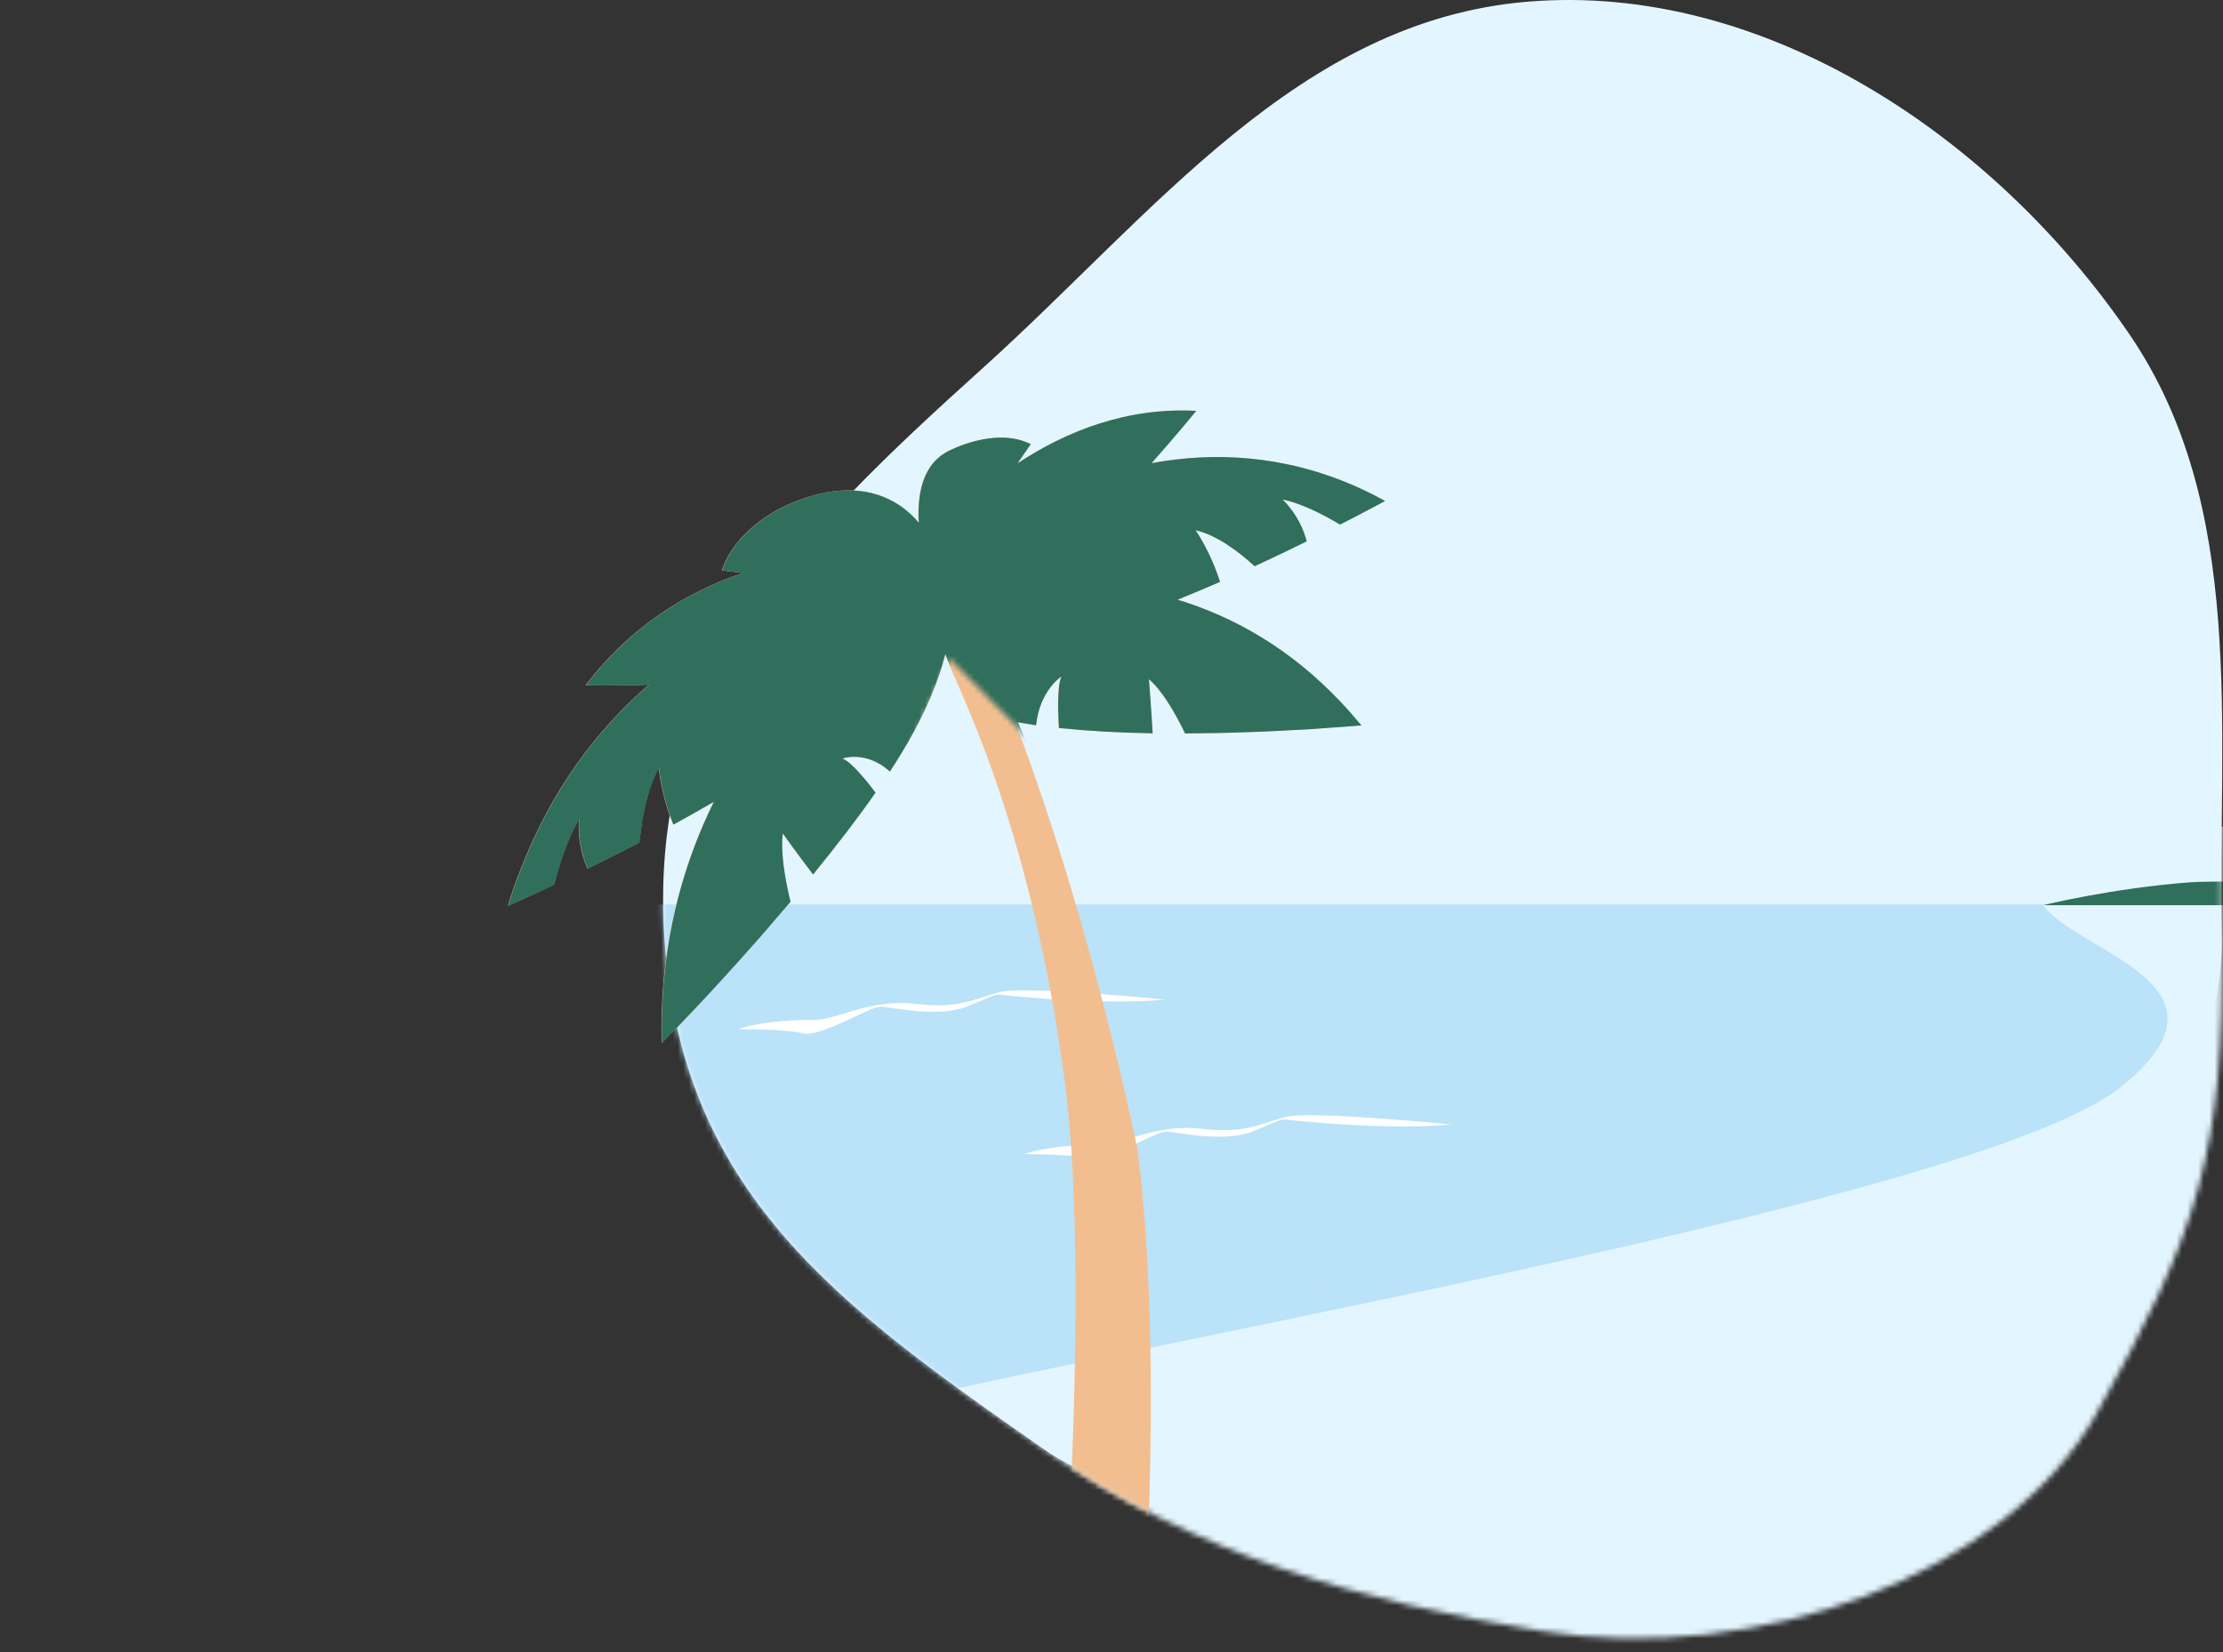
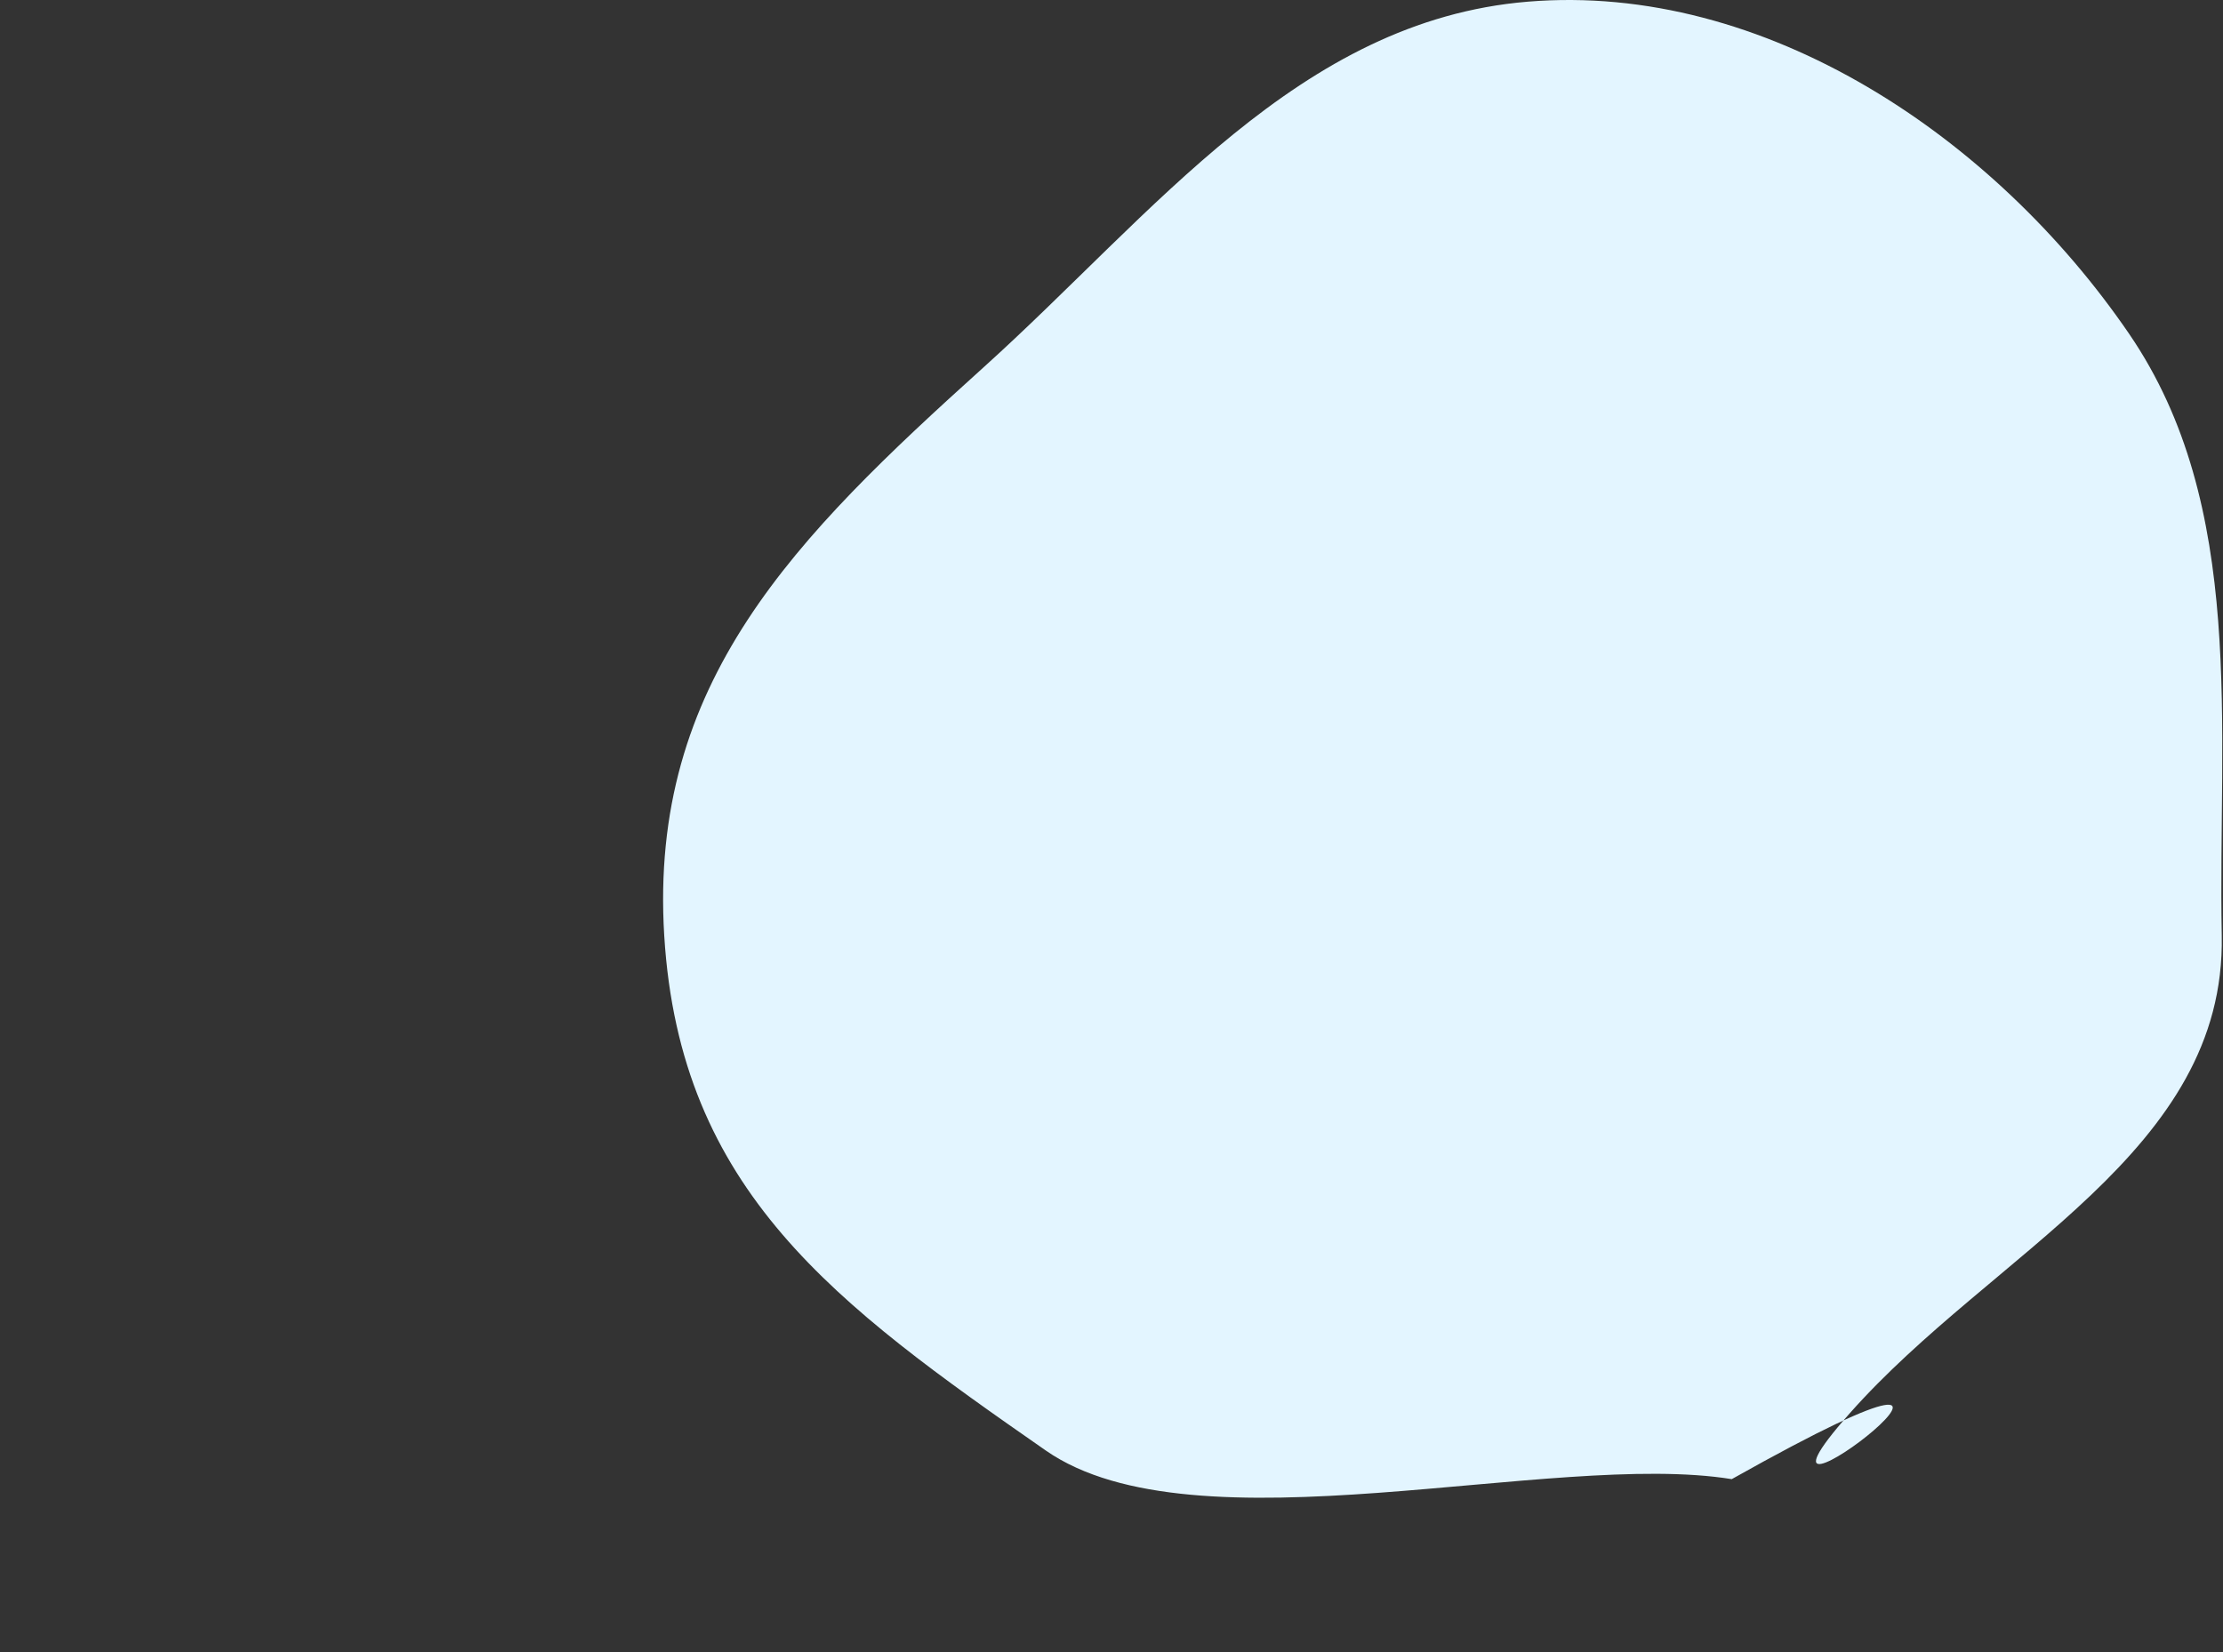
<svg xmlns="http://www.w3.org/2000/svg" width="405" height="301" viewBox="0 0 405 301" fill="none">
  <rect x="0" y="0" width="405" height="301" fill="#333333" stroke="none" />
  <path fill-rule="evenodd" clip-rule="evenodd" d="M278.321 0.307C321.543 -3.278 363.409 25.006 387.899 60.825C409.38 92.245 404.054 132.416 404.772 170.479C405.517 209.942 363.171 227.97 337 257.5C310.532 287.365 382.179 232.034 315.5 269.5C282.786 264.195 217.749 283.222 190.538 264.29C152.26 237.656 123.875 217.045 121.015 170.479C118.179 124.296 144.863 97.89 179.209 66.913C210.289 38.88 236.622 3.766 278.321 0.307Z" fill="#E3F5FF" />
  <mask id="mask0" mask-type="alpha" maskUnits="userSpaceOnUse" x="120" y="0" width="285" height="299">
-     <path fill-rule="evenodd" clip-rule="evenodd" d="M278.321 0.307C321.543 -3.278 363.409 25.006 387.899 60.825C409.38 92.245 404.054 132.416 404.772 170.479C405.517 209.942 400.063 225.206 382 257.5C365.5 287 320.099 303.552 280.722 297.166C248.008 291.86 217.749 283.222 190.538 264.289C152.26 237.656 123.875 217.045 121.015 170.479C118.179 124.296 144.863 97.89 179.209 66.913C210.289 38.88 236.622 3.766 278.321 0.307Z" fill="#E3F5FF" />
-   </mask>
+     </mask>
  <g mask="url(#mask0)">
    <path d="M79.761 164.797H499.24V273.664H79.761V164.797Z" fill="#BAE2F9" />
    <path d="M264.424 204.885C264.424 204.885 238.893 202.336 234.271 203.503C229.648 204.671 226.983 206.629 218.824 205.658C210.665 204.671 204.463 208.603 200.383 208.587C196.287 208.57 190.398 208.916 186.549 210.297C186.549 210.297 195.136 210.232 198.343 211.038C201.568 211.844 210.467 206.135 212.491 206.185C214.498 206.234 222.953 208.274 228.266 206.135C233.58 203.997 233.119 203.832 234.945 204.063C236.738 204.277 253.155 205.971 264.424 204.885Z" fill="white" />
-     <path d="M212.366 182.126C212.366 182.126 186.836 179.576 182.213 180.744C177.591 181.912 174.926 183.869 166.766 182.899C158.607 181.912 152.405 185.843 148.326 185.827C144.23 185.81 138.34 186.156 134.491 187.538C134.491 187.538 143.078 187.472 146.286 188.278C149.51 189.084 158.41 183.376 160.433 183.425C162.44 183.474 170.895 185.514 176.209 183.376C181.522 181.237 181.062 181.073 182.887 181.303C184.681 181.517 201.098 183.211 212.366 182.126Z" fill="white" />
-     <path d="M141.332 275.27V328.264H560.633V140.21L411.904 150.539C411.904 150.539 373.51 149.731 371.175 161.033C368.84 172.336 413.055 176.812 386.237 198.159C359.401 219.506 191.335 247.187 150.507 258.684C109.678 270.181 118.903 288.254 90.9 295.544C90.538 295.634 141.694 275.18 141.332 275.27Z" fill="#E3F5FF" />
    <path d="M565.776 157.486C565.776 157.486 536.396 157.947 529.191 161.434C521.986 164.922 412.888 159.674 398.741 160.776C384.578 161.879 372.223 164.922 372.223 164.922H565.776V157.486Z" fill="#2F6F5C" />
  </g>
  <mask id="mask1" mask-type="alpha" maskUnits="userSpaceOnUse" x="0" y="0" width="405" height="301">
-     <path fill-rule="evenodd" clip-rule="evenodd" d="M278.321 0.307C321.543 -3.278 363.409 25.006 387.899 60.825C409.38 92.245 404.054 132.416 404.772 170.479C405.517 209.942 380.775 236.877 366.665 271.084C354.319 301.014 320.099 303.552 280.722 297.166C248.008 291.86 217.749 283.222 190.538 264.289C152.26 237.656 128.714 210.978 82.323 215.926C82.323 215.926 -27.704 129.747 6.642 98.77C37.723 70.738 236.622 3.766 278.321 0.307Z" fill="#E3F5FF" />
-   </mask>
+     </mask>
  <g mask="url(#mask1)">
    <path d="M92.525 165.043C92.525 165.043 94.868 164.028 98.717 162.239C99.392 161.908 100.127 161.552 100.919 161.204C101.799 157.892 103.338 152.79 105.486 149.233C105.486 149.233 104.99 153.824 107.043 158.258C109.956 156.83 113.119 155.239 116.473 153.511C116.909 148.944 117.932 143.601 120.008 139.934C120.008 139.934 120.502 145.1 122.638 150.241C125.079 148.909 127.556 147.516 130.009 146.087C124.779 156.705 121.081 169.299 120.574 183.945C120.492 185.719 120.499 187.473 120.527 189.297C120.526 189.528 120.521 189.792 120.545 190.06C120.545 190.06 120.812 189.768 121.305 189.278C122.394 188.179 124.55 185.913 127.407 182.889C130.268 179.832 133.804 175.98 137.633 171.642C138.77 170.385 139.887 169.059 141.036 167.705C142.012 166.59 142.991 165.442 143.971 164.295C143.899 163.954 143.803 163.576 143.707 163.198C142.954 159.847 142.131 155.228 142.56 151.85C142.56 151.85 145.711 156.245 147.983 159.189C148.003 159.258 148.059 159.267 148.079 159.336C148.213 159.19 148.318 159.04 148.452 158.894C148.456 158.861 148.456 158.861 148.456 158.861C152.338 154.101 156.123 149.194 159.461 144.42C157.986 142.452 154.982 138.707 153.406 138.213C153.406 138.213 157.691 136.62 162.078 140.567C162.932 139.269 163.727 137.995 164.456 136.778C168.606 129.907 170.934 124.027 172.186 119.148C173.621 123.922 187.598 148.582 193.998 197.146C199.394 237.99 191.904 319.226 191.981 324.959L206.519 324.959L208.392 295.457C208.392 295.457 211.944 244.735 207.175 209.086C195.877 156.302 181.971 123.152 179.277 118.096C179.996 118.102 180.694 118.038 181.432 117.881C184.121 117.313 185.63 115.845 185.633 113.1C188.368 113.531 198.496 115.733 201.993 116.044C211.976 116.902 172.634 86.631 168.061 96.153C165.44 92.563 157.911 85.282 142.88 92.257C142.88 92.257 134.078 96.136 131.507 103.932C131.507 103.932 133.003 104.15 135.359 104.393C125.389 107.738 115.06 113.909 106.682 124.863C106.682 124.863 111.495 125.001 118.197 124.752C108.989 132.74 100.503 143.645 94.822 158.497C93.953 160.587 93.217 162.762 92.525 165.043ZM246.718 88.516C233.694 82.85 221.055 82.3 209.749 84.392C214.581 78.943 217.889 74.86 217.889 74.86C205.323 74.188 194.341 78.478 185.304 84.44C186.811 82.31 187.734 80.923 187.734 80.923C181.167 77.619 172.646 82.233 172.646 82.233C157.871 89.907 177.635 130.129 184.712 131.457C185.974 131.707 187.297 131.933 188.708 132.138C189.379 125.719 193.344 123.253 193.344 123.253C192.528 124.921 192.712 130.041 192.87 132.645C198.15 133.182 203.773 133.504 209.397 133.595C209.397 133.595 209.397 133.595 209.425 133.599C209.599 133.591 209.797 133.62 209.97 133.612C209.95 133.543 209.954 133.51 209.934 133.441C209.719 129.474 209.267 123.751 209.267 123.751C211.629 125.749 213.89 129.684 215.383 132.647C215.539 133 215.7 133.321 215.86 133.642C217.244 133.612 218.624 133.615 219.98 133.58C221.622 133.555 223.203 133.553 224.765 133.483C230.103 133.334 234.909 133.074 238.791 132.845C242.648 132.58 245.521 132.37 246.974 132.25C247.612 132.211 247.991 132.167 247.991 132.167C247.842 131.98 247.665 131.788 247.512 131.634C246.415 130.316 245.337 129.068 244.218 127.913C234.917 118.058 224.629 112.359 214.499 109.264C217.104 108.221 219.689 107.108 222.213 106.02C220.566 100.653 217.773 96.608 217.773 96.608C221.462 97.443 225.464 100.341 228.527 103.169C231.916 101.611 235.132 100.061 238.016 98.629C236.759 93.815 233.607 91.007 233.607 91.007C237.281 91.741 241.45 94.001 244.097 95.577C244.864 95.193 245.575 94.8 246.25 94.469C250.003 92.534 252.29 91.279 252.29 91.279C250.437 90.249 248.596 89.352 246.718 88.516ZM240.196 234.336L240.154 235.124C240.199 234.998 240.203 234.734 240.196 234.336Z" fill="#F2BE8F" />
    <mask id="mask2" mask-type="alpha" maskUnits="userSpaceOnUse" x="90" y="53" width="273" height="255">
-       <path d="M90.966 53.825H362.275L218.6 166.597L185.122 132.242L172.917 119.92L90.966 307.001V53.825Z" fill="#C4C4C4" />
-     </mask>
+       </mask>
    <g mask="url(#mask2)">
      <path d="M92.58 165.043C92.58 165.043 94.923 164.028 98.773 162.239C99.448 161.908 100.183 161.552 100.975 161.204C101.855 157.892 103.394 152.79 105.542 149.233C105.542 149.233 105.045 153.824 107.099 158.258C110.012 156.83 113.175 155.239 116.528 153.511C116.964 148.944 117.988 143.601 120.063 139.934C120.063 139.934 120.558 145.1 122.694 150.241C125.134 148.909 127.611 147.516 130.064 146.087C124.835 156.705 121.137 169.299 120.629 183.945C120.548 185.719 120.555 187.473 120.582 189.297C120.582 189.528 120.577 189.792 120.6 190.06C120.6 190.06 120.868 189.768 121.361 189.278C122.449 188.179 124.606 185.913 127.462 182.889C130.323 179.832 133.86 175.98 137.688 171.642C138.825 170.385 139.943 169.059 141.092 167.705C142.067 166.59 143.047 165.442 144.026 164.295C143.955 163.954 143.859 163.576 143.763 163.198C143.01 159.847 142.187 155.228 142.616 151.85C142.616 151.85 145.767 156.245 148.038 159.189C148.058 159.258 148.115 159.267 148.135 159.336C148.268 159.19 148.374 159.04 148.507 158.894C148.511 158.861 148.511 158.861 148.511 158.861C152.393 154.101 156.179 149.194 159.517 144.42C158.041 142.452 155.038 138.707 153.462 138.213C153.462 138.213 157.746 136.62 162.133 140.567C162.988 139.269 163.782 137.995 164.512 136.778C168.662 129.907 170.99 124.027 172.242 119.148C173.677 123.922 187.654 148.582 194.053 197.146C199.449 237.989 199.402 275.185 199.479 280.919C199.479 280.919 206.444 268.05 211.592 267.808C217.088 267.549 214.554 290.326 214.554 290.326C208.094 301.65 216.065 243.22 208.448 207.643C197.15 154.86 182.027 123.152 179.333 118.096C180.051 118.101 180.749 118.038 181.488 117.881C184.177 117.313 185.686 115.845 185.689 113.1C188.423 113.531 198.552 115.733 202.049 116.044C212.032 116.902 172.689 86.631 168.117 96.153C165.496 92.563 157.967 85.282 142.936 92.257C142.936 92.257 134.134 96.136 131.563 103.932C131.563 103.932 133.059 104.15 135.415 104.393C125.444 107.738 115.115 113.909 106.738 124.862C106.738 124.862 111.551 125.001 118.253 124.752C109.045 132.74 100.558 143.645 94.878 158.497C94.009 160.587 93.272 162.762 92.58 165.043ZM246.774 88.516C233.75 82.85 221.111 82.3 209.805 84.392C214.637 78.943 217.944 74.86 217.944 74.86C205.379 74.188 194.397 78.478 185.36 84.44C186.866 82.31 187.79 80.923 187.79 80.923C181.223 77.619 172.701 82.233 172.701 82.233C157.926 89.907 177.691 130.129 184.768 131.457C186.03 131.707 187.352 131.933 188.764 132.138C189.435 125.719 193.4 123.253 193.4 123.253C192.584 124.921 192.768 130.041 192.926 132.645C198.206 133.182 203.829 133.504 209.453 133.595C209.453 133.595 209.453 133.595 209.481 133.599C209.655 133.591 209.852 133.62 210.026 133.612C210.006 133.543 210.01 133.51 209.99 133.441C209.775 129.474 209.322 123.751 209.322 123.751C211.685 125.749 213.946 129.684 215.439 132.647C215.595 133 215.755 133.321 215.916 133.642C217.3 133.612 218.68 133.615 220.035 133.58C221.677 133.555 223.259 133.553 224.821 133.483C230.159 133.334 234.964 133.074 238.846 132.845C242.704 132.58 245.577 132.37 247.03 132.25C247.667 132.211 248.047 132.167 248.047 132.167C247.898 131.98 247.721 131.788 247.568 131.634C246.47 130.316 245.392 129.068 244.274 127.913C234.973 118.058 224.684 112.359 214.554 109.264C217.159 108.221 219.744 107.108 222.269 106.02C220.621 100.653 217.828 96.608 217.828 96.608C221.518 97.443 225.52 100.341 228.583 103.169C231.972 101.611 235.188 100.061 238.072 98.629C236.814 93.815 233.663 91.007 233.663 91.007C237.336 91.741 241.506 94.001 244.152 95.577C244.92 95.193 245.631 94.8 246.306 94.469C250.059 92.534 252.346 91.279 252.346 91.279C250.493 90.249 248.652 89.352 246.774 88.516ZM240.252 234.336L240.209 235.124C240.254 234.998 240.259 234.734 240.252 234.336Z" fill="#2F6F5C" />
    </g>
  </g>
</svg>